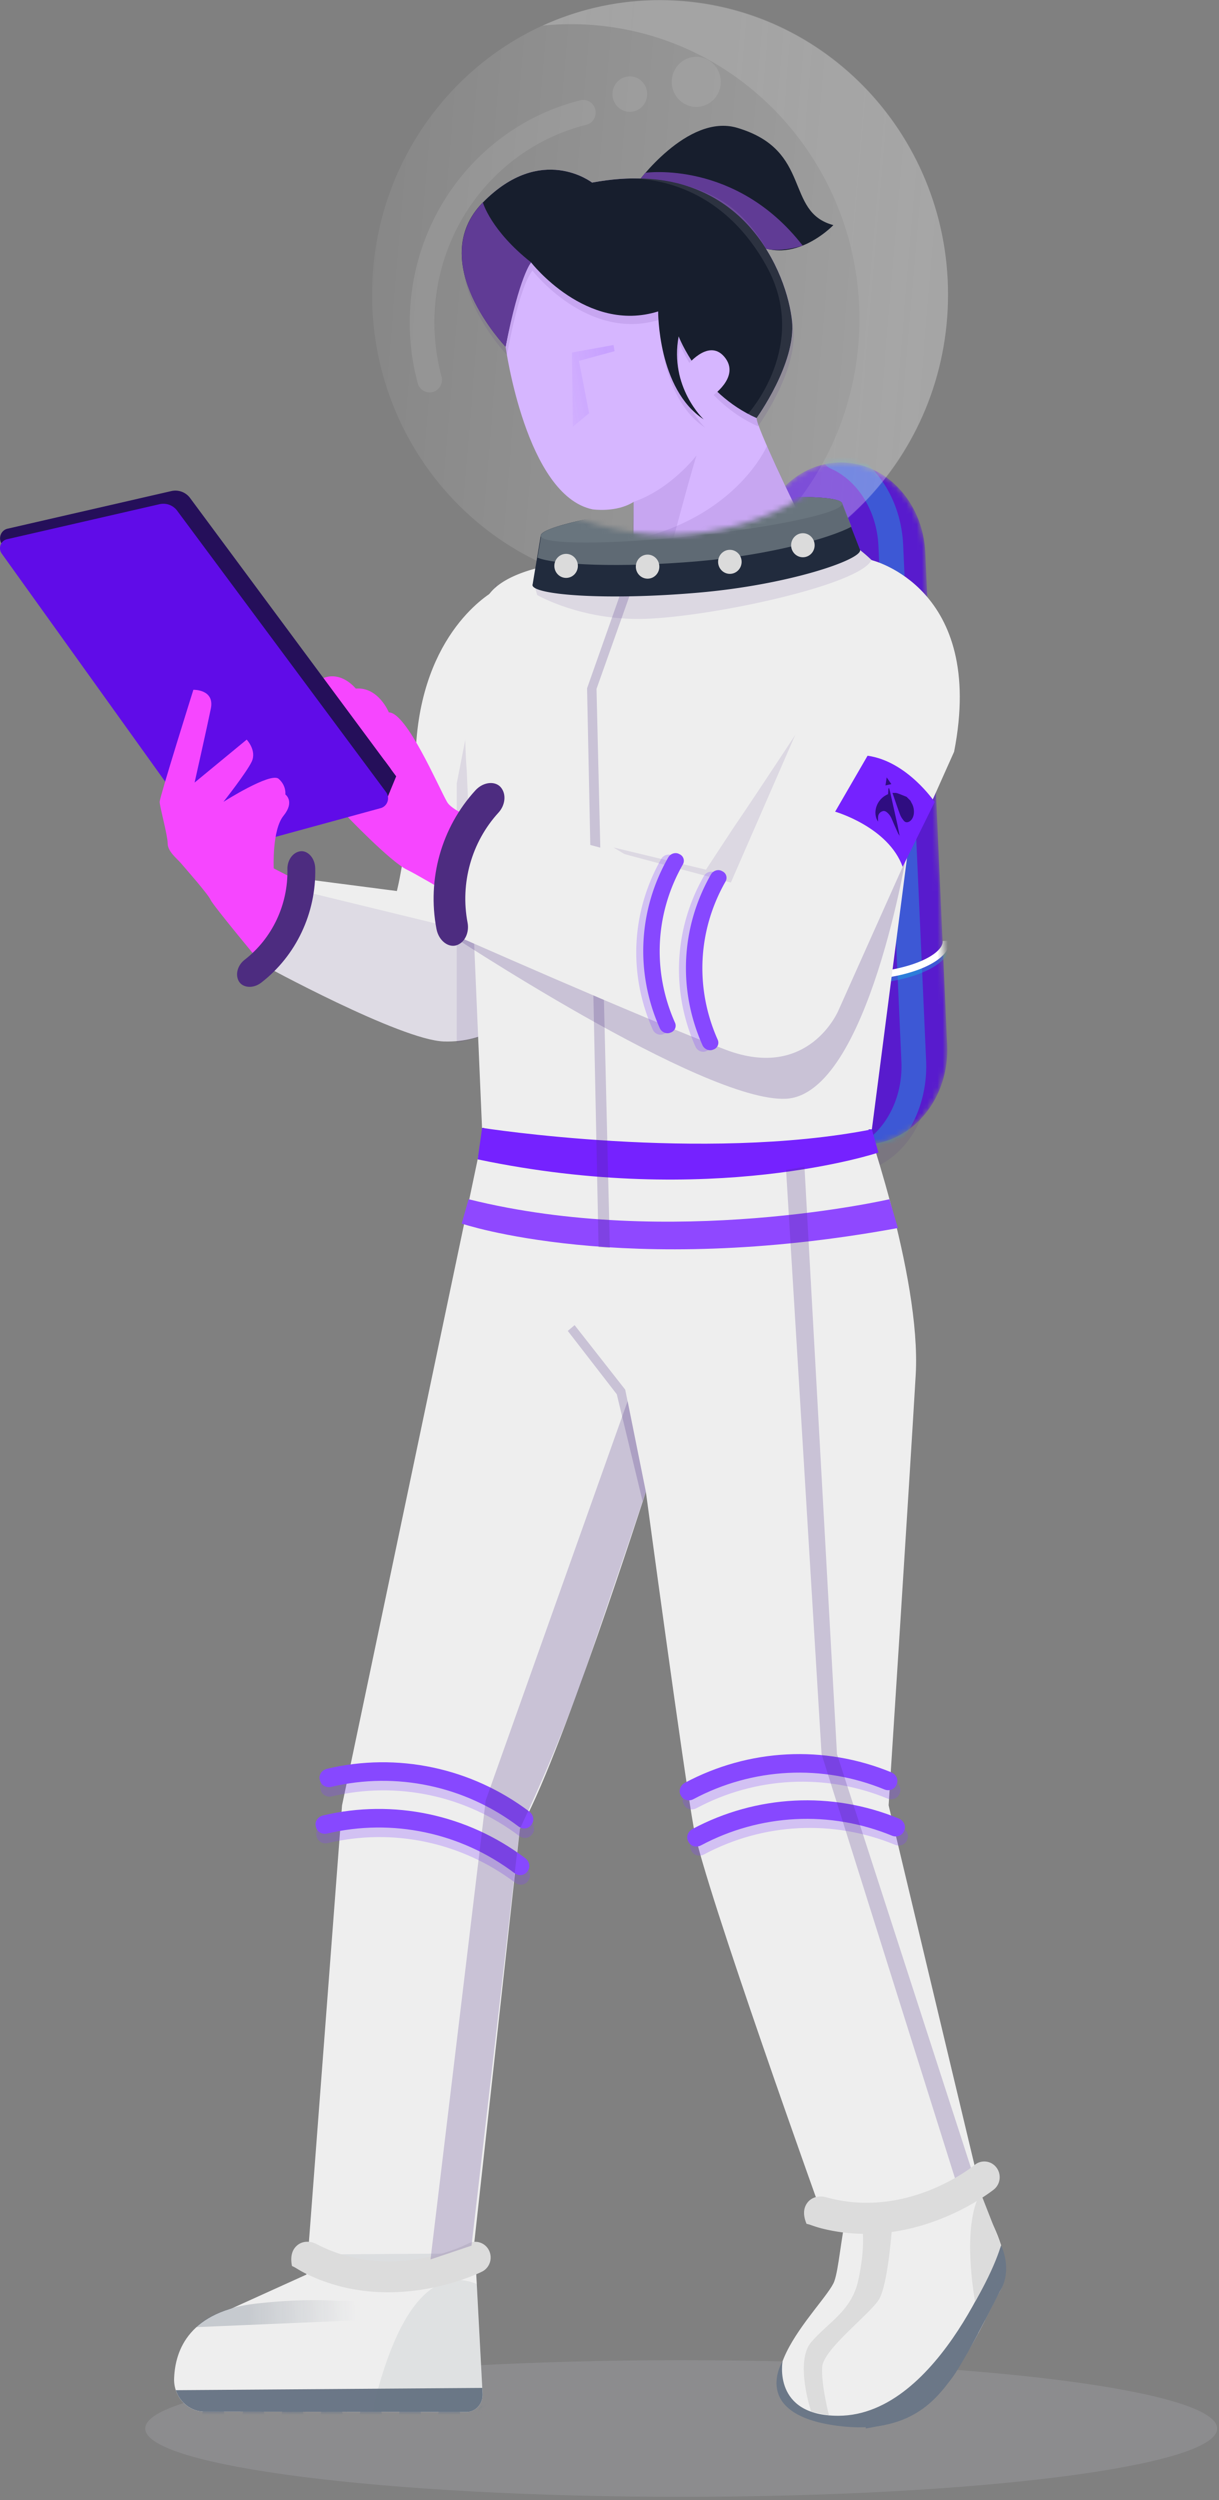
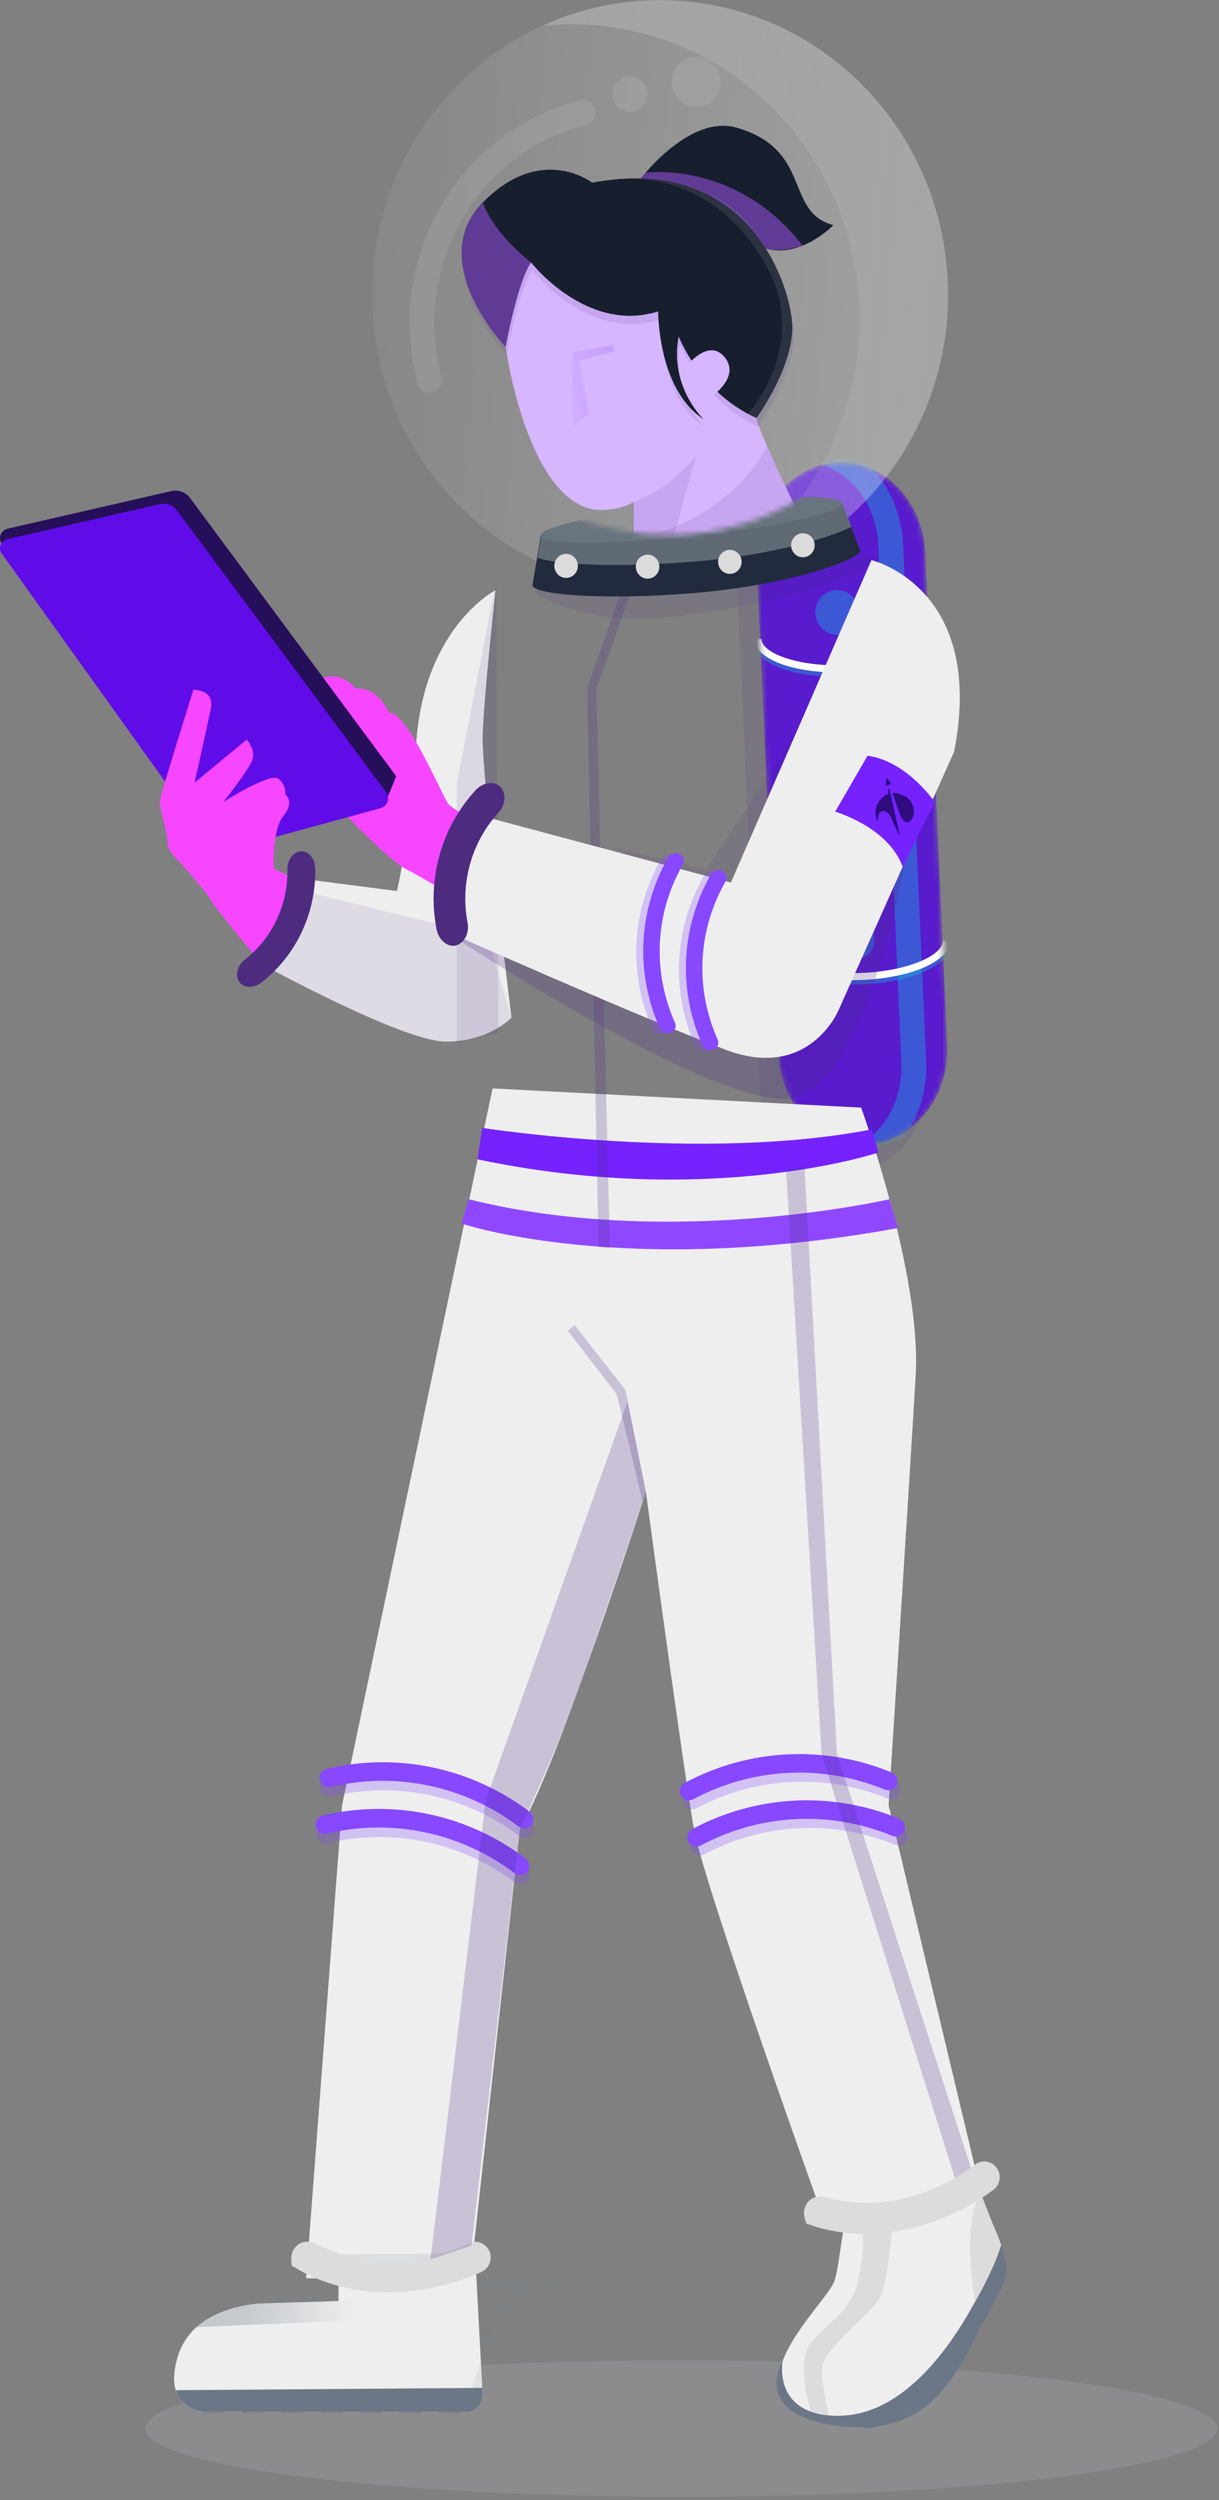
<svg xmlns="http://www.w3.org/2000/svg" width="236" height="484" fill="none">
  <rect width="100%" height="100%" fill="#808080" stroke="none" />
  <path fill="#BEBECB" d="M131.882 483.374c57.307 0 103.763-5.92 103.763-13.223 0-7.304-46.456-13.224-103.763-13.224s-103.763 5.92-103.763 13.224c0 7.303 46.456 13.223 103.763 13.223Z" opacity=".2" />
  <path fill="#EEE" fill-rule="evenodd" d="M95.938 114.253s-13.524 6.916-15.308 28.942c-1.784 22.025-3.798 29.306-3.798 29.306l-20.525-2.667s6.05 11.773-5.573 16.864c0 0 26.82 14.683 35.24 14.927 8.427.243 13.048-4.614 13.048-4.614s-5.81-46.718-5.573-54.607c.238-7.889 2.49-28.151 2.49-28.151Z" clip-rule="evenodd" />
  <path fill="#4D2C80" d="m96.065 112.568-7.637 39.098v50.237l8.096-2.007-.459-87.328Z" opacity=".11" style="mix-blend-mode:multiply" />
  <path fill="#4D2C82" fill-rule="evenodd" d="m94.34 181.216-37.142-9.045s5.157 9.427-6.473 14.518c0 0 26.82 14.684 35.238 14.927 8.428.243 13.05-4.613 13.05-4.613l-4.681-15.796.008.009Z" clip-rule="evenodd" opacity=".1" style="mix-blend-mode:multiply" />
  <path fill="#4D2C80" d="M164.164 227.273c-9.014.487-16.685-7.333-17.135-17.463l-4.231-95.322c-.45-10.13 6.491-18.74 15.513-19.236 9.013-.487 16.685 7.333 17.135 17.464l4.231 95.321c.45 10.131-6.491 18.741-15.513 19.236Z" opacity=".11" style="mix-blend-mode:multiply" />
  <mask id="a" width="38" height="133" x="146" y="89" maskUnits="userSpaceOnUse" style="mask-type:luminance">
    <path fill="#fff" d="M167.859 221.573c-9.013.487-16.685-7.333-17.135-17.464l-4.231-95.321c-.45-10.13 6.491-18.741 15.513-19.236 9.014-.487 16.685 7.333 17.135 17.464l4.231 95.321c.45 10.131-6.491 18.741-15.513 19.236Z" />
  </mask>
  <g mask="url(#a)">
    <path fill="#581BCD" d="M167.859 221.573c-9.013.487-16.685-7.333-17.135-17.464l-4.231-95.321c-.45-10.13 6.491-18.741 15.513-19.236 9.014-.487 16.685 7.333 17.135 17.464l4.231 95.321c.45 10.131-6.491 18.741-15.513 19.236Z" />
    <path stroke="#13B7E2" stroke-linecap="round" stroke-miterlimit="10" stroke-width="4.79" d="M161.707 88.483c5.989 2.598 10.407 9.201 10.755 17.151l4.443 99.77c.298 6.63-2.302 12.633-6.49 16.317" opacity=".39" style="mix-blend-mode:multiply" />
    <path fill="#13B7E2" d="M162.599 131.031c.399 0 .807-.008 1.223-.026 9.821-.347 17.399-3.692 17.272-7.611l-1.334.043c.093 2.659-6.448 5.865-15.98 6.204-9.498.339-16.277-2.389-16.362-5.048l-1.334.052c.127 3.754 7.289 6.482 16.524 6.395l-.009-.009Z" opacity=".39" style="mix-blend-mode:multiply" />
    <path fill="#fff" d="M162.591 130.171c.4 0 .807-.009 1.224-.026 9.82-.348 17.398-3.693 17.271-7.611l-1.334.043c.093 2.659-6.448 5.865-15.98 6.204-9.498.339-16.277-2.39-16.362-5.048l-1.334.052c.128 3.753 7.289 6.481 16.524 6.395l-.009-.009Z" />
    <path fill="#13B7E2" d="M165.361 190.608c.399 0 .807-.009 1.223-.026 9.821-.348 17.399-3.693 17.271-7.611l-1.334.043c.094 2.659-6.448 5.865-15.979 6.204-9.498.339-16.278-2.39-16.363-5.048l-1.333.052c.127 3.753 7.289 6.481 16.523 6.395l-.008-.009Z" opacity=".39" style="mix-blend-mode:multiply" />
    <path fill="#fff" d="M165.353 189.756c.399 0 .807-.008 1.223-.026 9.821-.347 17.399-3.692 17.271-7.611l-1.333.044c.093 2.658-6.448 5.864-15.98 6.203-9.498.339-16.277-2.389-16.362-5.048l-1.334.052c.127 3.754 7.289 6.482 16.523 6.395l-.008-.009Z" />
  </g>
  <path fill="#13B7E2" d="M169.27 182.12c.085 2.276-2.201 4.022-4.919 3.77-2.141-.191-4.027-.773-4.103-2.632-.068-1.668-.366-3.319-.434-4.979-.068-1.659.094-3.336.026-4.996-.068-1.659-.281-3.327-.349-4.978-.068-1.651-.161-3.336-.22-4.987-.06-1.651-.145-3.337-.204-4.987-.06-1.651-.06-3.337-.119-4.988-.06-1.65-.221-3.336-.281-4.987-.059-1.651.102-3.345.043-4.987-.06-1.642-.28-3.328-.331-4.978-.051-1.651 1.129-3.389 3.015-4.067.034-.008.043-.078.077-.087 1.359-.469 2.744-.086 3.882.487 1.275.643 2.286 1.686 2.336 3.05.102 2.771-.016 2.771.085 5.543.102 2.772.221 2.763.323 5.534.102 2.772.077 2.772.179 5.535l.204 5.543c.102 2.772.093 2.772.195 5.535.102 2.763.161 2.771.272 5.534.11 2.763.042 2.772.127 5.544.085 2.771.094 2.771.196 5.543v.035Z" opacity=".39" style="mix-blend-mode:multiply" />
  <g fill="#13B7E2" opacity=".39" style="mix-blend-mode:multiply">
    <path d="M160.901 141.162a.997.997 0 0 0 .986-1.008.997.997 0 0 0-.986-1.008.997.997 0 0 0-.985 1.008.997.997 0 0 0 .985 1.008ZM161.224 145.558a.997.997 0 0 0 .985-1.008.997.997 0 0 0-.985-1.008.997.997 0 0 0-.986 1.008.997.997 0 0 0 .986 1.008ZM161.343 149.729a.997.997 0 0 0 .985-1.008.997.997 0 0 0-.985-1.008.997.997 0 0 0-.986 1.008.998.998 0 0 0 .986 1.008ZM161.462 153.899a.997.997 0 0 0 .986-1.008.998.998 0 0 0-.986-1.008.997.997 0 0 0-.985 1.008.997.997 0 0 0 .985 1.008ZM161.581 158.069a.997.997 0 0 0 .986-1.007.997.997 0 0 0-.986-1.008.997.997 0 0 0-.985 1.008.996.996 0 0 0 .985 1.007ZM161.7 162.24a.997.997 0 0 0 .986-1.008.996.996 0 0 0-.986-1.007.996.996 0 0 0-.985 1.007.997.997 0 0 0 .985 1.008ZM161.819 166.41a.997.997 0 0 0 .986-1.008.996.996 0 0 0-.986-1.007.996.996 0 0 0-.985 1.007.997.997 0 0 0 .985 1.008ZM161.939 170.581a.997.997 0 0 0 .985-1.008.997.997 0 0 0-.985-1.008.997.997 0 0 0-.986 1.008.997.997 0 0 0 .986 1.008ZM162.058 174.76a.997.997 0 0 0 .985-1.008.997.997 0 0 0-.985-1.008.997.997 0 0 0-.986 1.008.997.997 0 0 0 .986 1.008ZM162.167 178.931a.997.997 0 0 0 .986-1.008.997.997 0 0 0-.986-1.008.997.997 0 0 0-.985 1.008.997.997 0 0 0 .985 1.008ZM162.286 183.101a.997.997 0 0 0 .986-1.008.997.997 0 0 0-.986-1.008.997.997 0 0 0-.985 1.008.997.997 0 0 0 .985 1.008Z" />
  </g>
  <path fill="#13B7E2" d="M162.058 122.881c2.332 0 4.222-1.933 4.222-4.318s-1.89-4.318-4.222-4.318c-2.332 0-4.222 1.933-4.222 4.318s1.89 4.318 4.222 4.318Z" opacity=".39" style="mix-blend-mode:multiply" />
  <path fill="#EEE" d="M166.721 214.432s11.69 32.286 10.56 51.766c-1.13 19.479-5.242 83.305-5.242 83.305l19.03 79.734-31.739-.018s-22.963-63.947-24.985-75.172c-2.022-11.226-9.302-65.233-9.302-65.233s-17.178 53.451-24.39 65.233l-9.634 87.38-31.748-.365 6.95-91.559 29.139-138.79 71.361 3.719Z" />
-   <path fill="#EEE" d="m93.33 218.35 75.464.287 10.755-83.053s0-18.933-13.04-29.089c-7.069-5.509-13.007-8.02-13.007-8.02l-38.051 9.87s-16.702.426-21.009 7.073c-6.134 9.47-4.078 33.78-4.078 33.78l2.957 69.143.008.009ZM34.668 455.545l2.702-3.484a14.112 14.112 0 0 1 4.485-3.797l20.61-9.34 6.966 2.181-2.582 10.974-32.181 3.466Z" />
  <path fill="#EEE" d="m91.988 436.24 1.444 27.264c.06 1.894-1.368 3.45-3.16 3.45l-50.726-.079c-3.296 0-5.964-2.936-5.837-6.412.196-5.613 3.025-13.085 16.21-14.518l15.614-.478.043-9.036 26.412-.183v-.008Z" />
  <path fill="url(#b)" d="m65.524 445.458 16.855-.217.068 3.397-44.414 1.886s2.328-3.545 11.877-4.596c9.549-1.052 15.614-.478 15.614-.478v.008Z" style="mix-blend-mode:multiply" />
  <path fill="#6B7787" d="m92.19 440.019-.203-3.779-26.413.182-.025 4.223 26.641-.626Z" opacity=".13" style="mix-blend-mode:multiply" />
  <path fill="#6B7787" d="m93.432 463.504-.068-1.216-59.323.443c.799 2.39 2.965 4.136 5.505 4.145l50.726.078c1.793 0 3.211-1.547 3.16-3.45Z" style="mix-blend-mode:multiply" />
  <mask id="c" width="60" height="5" x="34" y="462" maskUnits="userSpaceOnUse" style="mask-type:luminance">
    <path fill="#fff" d="m93.432 463.504-.068-1.216-59.323.443c.799 2.39 2.965 4.136 5.505 4.145l50.726.078c1.793 0 3.211-1.547 3.16-3.45Z" />
  </mask>
  <g fill="#6B7787" mask="url(#c)" style="mix-blend-mode:multiply">
    <path d="M41.297 469.517c1.168 0 2.115-.969 2.115-2.164 0-1.194-.947-2.163-2.115-2.163-1.168 0-2.115.969-2.115 2.163 0 1.195.947 2.164 2.115 2.164ZM49.063 469.699c1.168 0 2.115-.968 2.115-2.163 0-1.195-.947-2.163-2.115-2.163-1.169 0-2.116.968-2.116 2.163 0 1.195.947 2.163 2.116 2.163ZM56.639 469.682c1.168 0 2.115-.969 2.115-2.164 0-1.194-.947-2.163-2.115-2.163-1.169 0-2.116.969-2.116 2.163 0 1.195.947 2.164 2.116 2.164ZM64.227 469.665c1.168 0 2.115-.969 2.115-2.164 0-1.195-.947-2.163-2.115-2.163-1.169 0-2.116.968-2.116 2.163 0 1.195.947 2.164 2.116 2.164ZM71.805 469.647c1.168 0 2.115-.968 2.115-2.163 0-1.195-.947-2.164-2.115-2.164-1.169 0-2.116.969-2.116 2.164 0 1.195.948 2.163 2.116 2.163ZM79.381 469.621c1.168 0 2.115-.968 2.115-2.163 0-1.195-.947-2.164-2.115-2.164-1.168 0-2.115.969-2.115 2.164 0 1.195.947 2.163 2.115 2.163ZM86.969 469.604c1.168 0 2.115-.968 2.115-2.163 0-1.195-.947-2.164-2.115-2.164-1.168 0-2.115.969-2.115 2.164 0 1.195.947 2.163 2.115 2.163ZM94.547 469.587c1.168 0 2.115-.969 2.115-2.164 0-1.195-.947-2.163-2.115-2.163-1.168 0-2.115.968-2.115 2.163 0 1.195.947 2.164 2.115 2.164Z" />
  </g>
-   <path fill="#6B7787" d="m92.301 442.174 1.13 21.33c.06 1.894-1.368 3.449-3.16 3.449l-18.214-.026c5.997-25.587 14.688-27.082 20.244-24.753Z" opacity=".11" style="mix-blend-mode:multiply" />
+   <path fill="#6B7787" d="m92.301 442.174 1.13 21.33c.06 1.894-1.368 3.449-3.16 3.449c5.997-25.587 14.688-27.082 20.244-24.753Z" opacity=".11" style="mix-blend-mode:multiply" />
  <path fill="#7522FF" d="M93.33 218.35s42.749 6.699 75.465.287l1.265 4.492s-32.333 10.834-77.58 1.32l.858-6.09-.008-.009Z" />
  <path fill="#8F48FF" d="M172.2 232.165s-42.333 9.783-81.48 0l-1.333 4.718s31.297 10.609 84.444.86l-1.64-5.578h.009Z" />
  <path fill="#4D2C82" d="m121.856 115.409-6.371 17.959 2.582 108.198-2.183-.13-2.226-108.189 6.295-17.838h1.903Z" opacity=".23" style="mix-blend-mode:multiply" />
  <path fill="#4D2C80" d="M158.915 134.732s-12.064 18.455-16.906 25.51l-5.335 8.124-17.908-4.301 20.992 12.555 10.695-15.379 8.462-26.509Z" opacity=".11" style="mix-blend-mode:multiply" />
  <path fill="#8748FF" d="M134.821 350.067c11.469-6.125 24.994-6.812 36.998-1.876.892.364 1.903 0 2.285-.843l.077-.183c.382-.851-.085-1.903-1.062-2.302-12.956-5.326-27.551-4.588-39.929 2.024-.926.495-1.291 1.59-.832 2.398.034.061.068.113.093.174.459.808 1.512 1.06 2.362.608h.008Z" opacity=".27" />
  <path fill="#8748FF" d="M134.243 348.313c11.469-6.126 24.994-6.812 36.998-1.877.892.365 1.903 0 2.285-.843l.077-.182c.382-.852-.085-1.903-1.062-2.303-12.956-5.326-27.551-4.587-39.929 2.025-.926.495-1.291 1.59-.832 2.398.034.061.068.113.093.174.459.808 1.512 1.06 2.362.608h.008Z" />
  <path fill="#8748FF" d="M136.282 359.017c11.469-6.125 24.994-6.812 36.998-1.877.892.365 1.903 0 2.285-.843l.077-.182c.382-.852-.085-1.903-1.062-2.302-12.956-5.326-27.551-4.588-39.929 2.024-.926.495-1.291 1.59-.832 2.398.034.061.068.113.093.174.459.808 1.512 1.06 2.362.608h.008Z" opacity=".27" />
  <path fill="#8748FF" d="M135.704 357.262c11.469-6.126 24.994-6.812 36.998-1.877.892.365 1.903 0 2.285-.843l.076-.182c.383-.852-.084-1.903-1.061-2.303-12.956-5.326-27.551-4.587-39.929 2.025-.926.495-1.291 1.59-.832 2.398.034.06.068.113.093.173.459.808 1.512 1.06 2.362.609h.008Z" />
  <path fill="#8748FF" d="M64.242 347.774c12.607-2.989 25.868-.191 36.275 7.663.773.582 1.844.495 2.421-.234.043-.053.077-.105.119-.157.578-.721.383-1.859-.458-2.502-11.24-8.48-25.546-11.504-39.156-8.272-1.02.244-1.64 1.208-1.393 2.112l.051.191c.246.904 1.198 1.416 2.132 1.199h.009Z" opacity=".27" />
  <path fill="#8748FF" d="M64.105 345.932c12.607-2.989 25.869-.192 36.276 7.663.773.582 1.843.495 2.421-.235.042-.052.076-.104.119-.156.577-.721.382-1.859-.459-2.502-11.24-8.48-25.546-11.504-39.155-8.272-1.02.243-1.64 1.208-1.394 2.111l.051.192c.247.903 1.198 1.416 2.133 1.199h.008Z" />
  <path fill="#8748FF" d="M63.459 356.819c12.607-2.989 25.868-.191 36.275 7.663.773.582 1.844.495 2.421-.235.043-.052.077-.104.119-.156.578-.721.382-1.859-.459-2.502-11.239-8.48-25.545-11.504-39.155-8.272-1.02.244-1.64 1.208-1.393 2.112.017.06.034.13.05.191.247.903 1.199 1.416 2.133 1.199h.009Z" opacity=".27" />
  <path fill="#8748FF" d="M63.332 354.968c12.607-2.989 25.868-.191 36.275 7.663.773.583 1.844.496 2.421-.234.043-.052.077-.104.119-.157.578-.721.382-1.859-.459-2.502-11.239-8.48-25.545-11.503-39.155-8.271-1.02.243-1.64 1.207-1.393 2.111l.05.191c.247.904 1.199 1.416 2.133 1.199h.009Z" />
  <path fill="#4D2C80" d="M103.992 115.192s8.648 5.048 21.06 4.605c13.057-.461 41.313-6.534 43.666-11.365 0 0-2.871-4.075-8.529-2.936-3.959.79-10.866 1.633-12.013 1.807-1.146.174-44.787 5.708-44.787 5.708l.603 2.181Z" opacity=".11" style="mix-blend-mode:multiply" />
  <path fill="url(#d)" d="M127.787 114.045c30.792 0 55.755-25.53 55.755-57.023C183.542 25.53 158.579 0 127.787 0 96.994 0 72.031 25.53 72.031 57.023c0 31.492 24.963 57.022 55.756 57.022Z" opacity=".3" />
  <path fill="url(#e)" d="M132.52.269a54.48 54.48 0 0 0-27.458 4.692 54.467 54.467 0 0 1 10.314-.07c30.719 2.72 53.461 30.401 50.802 61.81-1.818 21.452-15.011 39.098-32.979 47.265 26.243-2.623 47.77-24.04 50.123-51.887 2.659-31.418-20.083-59.09-50.802-61.81Z" opacity=".21" />
  <g fill="#fff" opacity=".71">
    <path d="M134.797 20.696c2.618 0 4.741-2.17 4.741-4.848 0-2.677-2.123-4.848-4.741-4.848-2.618 0-4.74 2.17-4.74 4.848s2.122 4.848 4.74 4.848ZM121.934 21.652c1.853 0 3.355-1.537 3.355-3.432s-1.502-3.432-3.355-3.432-3.356 1.537-3.356 3.432 1.503 3.432 3.356 3.432ZM115.308 21.635c.076 1.164-.663 2.25-1.776 2.52C97.901 28.02 85.71 41.73 84.249 59.03a40.038 40.038 0 0 0 1.223 13.84c.357 1.322-.408 2.686-1.708 3.025-1.265.33-2.557-.444-2.896-1.73a45.036 45.036 0 0 1-1.377-15.552c1.648-19.427 15.326-34.832 32.886-39.194 1.436-.356 2.846.713 2.948 2.225l-.017-.009Z" opacity=".13" />
  </g>
  <path fill="#D6B6FF" d="M97.884 67.127s3.95 28.776 16.821 31.479c0 0 4.604.695 7.968-1.443l-.051 13.224 31.527-11.903s-7.799-15.978-7.663-17.55c0 0 7.688-10.583 6.856-18.837-.833-8.255-9.039-32.287-38.705-26.744 0 0-9.855-7.689-21.145 3.84-11.3 11.53 4.4 27.934 4.4 27.934h-.008Z" />
  <path fill="#4D2C80" d="M148.472 86.364s-5.496 12.876-23.999 17.698l.238 5.092 29.147-11.26-5.377-11.539-.009.009Z" opacity=".11" style="mix-blend-mode:multiply" />
  <path fill="#171E2D" d="M123.156 35.692s9.889-13.806 19.565-10.947c14.672 4.344 9.073 16.29 18.622 18.836 0 0-9.481 9.931-18.078 1.503 0 0-7.417-8.47-20.109-9.392Z" />
  <path fill="#603B95" d="M124.932 33.451s17.56-2.537 30.473 14.102c0 0-6.04 2.015-9.098-.244-3.05-2.259-7.34-4.136-11.894-5.7-4.553-1.563-11.265-5.951-11.265-5.951l1.776-2.207h.008Z" style="mix-blend-mode:multiply" />
  <path fill="#4D2C80" d="M93.754 40.792c11.299-11.53 21.145-3.84 21.145-3.84 29.666-5.543 37.873 18.49 38.705 26.743.833 8.254-6.856 18.837-6.856 18.837-10.916-4.84-15.087-15.813-15.087-15.813-1.844 9.81 4.85 16.074 4.85 16.074-8.937-5.865-8.818-20.905-8.818-20.905-13.89 4.353-24.611-9.496-24.611-9.496-2.702 3.397-4.936 16.325-4.936 16.325s-15.7-16.404-4.4-27.933l.008.008Z" opacity=".11" style="mix-blend-mode:multiply" />
  <path fill="#171E2D" d="M93.483 39.194c11.298-11.53 21.145-3.84 21.145-3.84 29.666-5.544 37.872 18.489 38.705 26.742.832 8.255-6.856 18.837-6.856 18.837-10.917-4.84-15.088-15.813-15.088-15.813-1.843 9.81 4.851 16.074 4.851 16.074-8.937-5.865-8.818-20.905-8.818-20.905-13.89 4.353-24.611-9.496-24.611-9.496-2.702 3.397-4.936 16.325-4.936 16.325s-15.7-16.403-4.4-27.933l.008.009Z" />
  <path fill="#4D2C80" d="M129.944 105.869s3.509-13.276 4.902-17.698c0 0-4.902 6.481-12.182 8.992l-.264 6.908 7.544 1.798Z" opacity=".11" style="mix-blend-mode:multiply" />
  <path fill="url(#f)" d="m118.774 66.789-8.045 1.46.178 14.353 3.143-2.598-1.962-10.14 6.898-1.876-.212-1.2Z" opacity=".21" style="mix-blend-mode:multiply" />
  <path fill="#D6B6FF" d="M132.756 71.072s4.299-5.726 7.467-2.007c3.339 3.927-2.642 7.82-2.642 7.82s-4.01-3.598-4.825-5.822v.009Z" />
  <path fill="#603B95" d="M93.482 39.194s1.52 5.43 9.336 11.599c0 0-2.225 2.537-4.936 16.325 0 0-15.699-16.264-4.4-27.933v.009Z" style="mix-blend-mode:multiply" />
  <path fill="#EEE" d="M119.953 34.659s17.696-2.468 28.392 16.769c8.58 15.422-3.543 28.698-3.543 28.698l1.682.816s8.555-11.434 6.584-20.687c-1.971-9.253-7.119-17.386-12.802-21.035-5.675-3.658-14.069-5.265-20.313-4.561Z" opacity=".1" />
  <mask id="g" width="88" height="48" x="90" y="78" maskUnits="userSpaceOnUse" style="mask-type:luminance">
    <path fill="#fff" d="M91.818 86.511a51.512 51.512 0 0 0 9.599 8.42 49.807 49.807 0 0 0 23.592 8.384c13.848 1.225 26.871-3.346 36.794-11.747a51.726 51.726 0 0 0 11.299-13.51l4.689 38.359-86.984 8.958 1.01-38.864Z" />
  </mask>
  <g mask="url(#g)">
    <path fill="#212B3D" d="m103.126 113.089 1.554-9.34c-.178-1.729 12.744-4.526 28.851-6.247 16.116-1.729 29.317-1.729 29.496 0l3.415 8.81a.414.414 0 0 1 .076.191c.196 1.877-13.813 6.717-31.356 8.237-17.849 1.547-31.875.435-32.07-1.442 0-.07 0-.13.034-.2v-.009Z" />
    <path fill="#6B7780" d="m104.061 107.963.705-4.205c-.179-1.729 12.743-4.527 28.85-6.247 16.116-1.729 29.318-1.729 29.496 0l1.733 4.457c-4.248 2.242-15.844 5.483-29.632 6.682-15.275 1.32-27.754.703-31.152-.687Z" opacity=".83" style="mix-blend-mode:multiply" />
    <path fill="#6B7780" d="M134.173 103.744c16.113-1.726 29.032-4.526 28.855-6.253-.177-1.728-13.383-1.73-29.496-.003-16.112 1.726-29.031 4.526-28.854 6.254.177 1.727 13.382 1.729 29.495.002Z" opacity=".83" style="mix-blend-mode:multiply" />
  </g>
  <path fill="#DBDBDB" d="M155.439 107.885c1.257 0 2.277-1.042 2.277-2.328 0-1.286-1.02-2.329-2.277-2.329-1.258 0-2.277 1.043-2.277 2.329 0 1.286 1.019 2.328 2.277 2.328ZM141.302 111.099c1.258 0 2.277-1.042 2.277-2.328 0-1.286-1.019-2.329-2.277-2.329-1.257 0-2.277 1.043-2.277 2.329 0 1.286 1.02 2.328 2.277 2.328ZM125.374 112.029c1.258 0 2.277-1.042 2.277-2.328 0-1.286-1.019-2.329-2.277-2.329-1.257 0-2.276 1.043-2.276 2.329 0 1.286 1.019 2.328 2.276 2.328ZM109.599 111.882c1.257 0 2.277-1.043 2.277-2.329 0-1.286-1.02-2.328-2.277-2.328-1.257 0-2.277 1.042-2.277 2.328 0 1.286 1.02 2.329 2.277 2.329Z" />
  <path fill="#4D2C82" d="m155.745 225.866 6.295 113.723 29.029 89.639h-3.814l-28.197-89.639-6.872-113.098 3.559-.625Z" opacity=".23" style="mix-blend-mode:multiply" />
  <path fill="#DCDCDC" d="M56.527 438.69c-.442-2.216.255-3.432 1.147-4.11 1.036-.782 2.455-.738 3.602-.139 14.255 7.446 28.663.27 29.403-.113 1.46-.755 3.253-.156 3.992 1.338.74 1.495.162 3.328-1.308 4.093-.212.104-16.948 8.558-33.676.634-1.053-.495-1.571-.808-2.616-1.442 0 0-.196-.105-.535-.261h-.009Z" />
  <path fill="#4D2C82" d="m91.29 434.737 9.354-80.69s7.595-15.796 13.007-31.678c7.11-20.87 11.384-33.555 11.384-33.555l-3.517-17.577-27.483 77.31-10.687 88.866 7.934-2.668.009-.008Z" opacity=".23" style="mix-blend-mode:multiply" />
  <path fill="#4D2C82" d="m111.247 256.545 9.795 12.485 4.002 19.775-.629 1.868-5.004-20.748-9.489-12.268 1.325-1.112Z" opacity=".23" style="mix-blend-mode:multiply" />
  <path fill="#EEE" d="M187.289 422.582s10.593 13.58 6.303 20.991c-4.298 7.411-11.74 29.993-33.217 25.44-21.476-4.553-.569-22.642 1.147-27.36s1.716-24.05 9.447-23.172c7.731.877 10.594 12.728 13.176 10.313 2.583-2.416 3.152-6.221 3.152-6.221l-.008.009Z" />
  <path fill="#6B7787" d="M193.805 434.649s-11.724 33.008-31.501 33.034c-12.82.017-10.79-10.583-10.79-10.583s-6.405 10.279 10.577 12.521c14.281 1.885 19.412-5.613 22.063-9.045 2.65-3.432 9.438-17.003 9.438-17.003s2.557-3.519.213-8.924Z" style="mix-blend-mode:multiply" />
  <path fill="#DCDCDC" d="M156.152 430.532c-.875-2.077-.441-3.415.298-4.267.858-.981 2.251-1.233 3.5-.886 15.444 4.31 28.111-5.743 28.757-6.264a2.934 2.934 0 0 1 4.179.478c1.028 1.312.824 3.223-.458 4.274-.187.148-14.876 11.921-32.835 7.672-1.13-.269-1.699-.46-2.854-.868 0 0-.213-.061-.578-.148l-.009.009Z" />
  <path fill="#DCDCDC" d="M188.784 445.589s-2.761-14.51 1.062-21.061l3.959 10.122s-.51 1.911-1.954 5.057c-1.444 3.145-3.067 5.882-3.067 5.882ZM172.701 431.131s-.764 11.226-2.565 14.084c-1.801 2.867-10.738 9.584-10.959 13.024-.221 3.441 1.316 9.358 1.316 9.358l-3.449-.704s-3.219-9.67 0-13.458c3.22-3.789 7.799-6.004 9.107-11.93 1.309-5.917.875-9.444.875-9.444l5.667-.938.008.008Z" />
  <path fill="#6B7787" d="M194.612 440.94s-1.087-.877-1.741.565c-.655 1.442.713 2.068.713 2.068l1.028-2.633ZM192.385 445.771s-.9-.669-1.801.547c-.9 1.217.111 2.902.111 2.902l1.69-3.449ZM189.361 451.732l-2.149 3.918s-.96-1.642 0-2.902c.96-1.251 2.149-1.025 2.149-1.025v.009ZM185.071 459.247l-2.439 3.267s-1.155-1.599-.135-2.937c1.019-1.338 2.574-.33 2.574-.33ZM178.878 466.146l-3.508 2.042s-.621-1.712.815-2.677c1.427-.964 2.693.635 2.693.635ZM171.393 469.439s-.603-2.173-2.158-1.842c-1.554.33-1.639 2.554-1.639 2.554l3.797-.712Z" style="mix-blend-mode:multiply" />
  <path fill="#F646FF" fill-rule="evenodd" d="M101.273 161.762s-13.05-3.58-14.714-6.49c-1.665-2.911-7.833-17.351-11.274-17.351 0 0-2.013-4.979-6.405-4.614 0 0-2.965-3.762-6.762-1.824-3.798 1.937-5.811 3.519-5.811 3.519l13.881 20.148s-1.427 2.303-3.322 2.546c0 0 8.666 9.105 11.928 10.678 3.262 1.581 19.166 11.191 19.166 11.191l3.313-17.803Z" clip-rule="evenodd" />
  <path fill="#250F5A" fill-rule="evenodd" d="m41.44 162.935 34.006-9.583c-.042-.383.935-3.45.077-4.666L36.86 96.494a3.538 3.538 0 0 0-3.687-1.425L1.468 102.35c-1.29.296-1.877 1.834-1.121 2.946l41.092 57.639Z" clip-rule="evenodd" />
  <path fill="#4D2C82" fill-rule="evenodd" d="M175.776 163.882s-7.637 48.004-23.591 48.829c-15.955.825-66.417-32.677-66.417-32.677s49.63 21.999 60.699 18.567c11.07-3.432 29.309-34.728 29.309-34.728v.009Z" clip-rule="evenodd" opacity=".23" style="mix-blend-mode:multiply" />
  <path fill="#EEE" fill-rule="evenodd" d="m184.705 145.558-22.385 50.063s-5.692 13.65-21.715 7.646c-16.022-6.004-54.837-23.233-54.837-23.233l4.273-22.938 51.456 13.763 27.22-62.427s22.224 5.265 15.997 37.117l-.009.009Z" clip-rule="evenodd" />
  <path fill="#4D2C80" d="M92.054 152.996c-6.584 7.176-9.396 17.185-7.552 26.847.45 2.354 2.404 3.727 3.993 3.119 1.588-.608 2.37-2.528 2.03-4.318-1.47-7.681.773-15.639 6.006-21.348 1.215-1.338 1.555-3.388.518-4.761-1.019-1.373-3.398-1.277-5.003.469l.008-.008Z" />
  <path fill="#250F5A" fill-rule="evenodd" d="m76.703 150.294-1.605 3.892-4.035-5.491 3.364-1.477 2.276 3.076Z" clip-rule="evenodd" />
  <path fill="#600CE8" fill-rule="evenodd" d="m41.89 165.151 31.798-8.697c1.317-.357 1.87-1.955 1.07-3.085L34.346 98.936a3.315 3.315 0 0 0-3.44-1.33l-29.548 6.786c-1.206.278-1.75 1.712-1.045 2.746l41.577 58.013Z" clip-rule="evenodd" />
  <path fill="#F646FF" fill-rule="evenodd" d="M50.725 186.698s-9.489-11.408-9.965-12.503c-.475-1.095-4.868-6.065-5.692-7.038-.832-.973-2.608-2.302-2.608-3.884 0-1.581-1.546-7.081-1.546-8.036 0-.947 6.524-21.696 6.524-21.696s4.155-.121 3.382 3.641c-.773 3.762-3.144 14.319-3.144 14.319l10.084-8.315s2.014 2.128.952 4.309c-1.07 2.181-5.454 7.742-5.454 7.742s9.132-5.804 10.679-4.466c1.546 1.338 1.308 3.032 1.308 3.032s1.894 1.347-.357 4.127c-2.251 2.789-1.894 10.192-1.894 10.192l3.321 1.703s7.29 11.755-5.573 16.864l-.017.009Z" clip-rule="evenodd" />
  <path fill="#4D2C80" d="M50.58 190.234c6.746-5.213 10.637-13.458 10.45-22.103-.042-2.103-1.546-3.597-2.999-3.311-1.47.287-2.421 1.834-2.387 3.432.153 6.882-2.948 13.433-8.309 17.577-1.248.973-1.835 2.694-1.146 4.049.688 1.347 2.76 1.625 4.4.348l-.008.008Z" />
  <path fill="#7522FF" d="M180.96 155.281s-5.318-7.915-12.998-8.975l-6.278 10.834s10.279 2.937 13.074 10.678l6.193-12.537h.009Z" />
  <path fill="#2F0D81" d="M175.515 154.264c-.612-.244-1.224-.504-1.844-.713-.255-.087-.543-.035-.892-.052.094.261.162.452.221.634.416 1.199.807 2.407 1.258 3.589.161.434.441.834.739 1.19.339.4.841.339 1.248 0 .918-.765.841-2.459.272-3.406-.093-.156-.17-.33-.255-.495-.246-.252-.501-.495-.747-.747ZM174.163 161.78c-.136-.695-.254-1.391-.407-2.077-.459-2.094-.935-4.179-1.402-6.273-.06-.278-.136-.547-.204-.817h-.144l-.077 1.13c-2.387 1.008-3.016 3.779-1.937 5.317 0-.339-.025-.704.026-1.051.068-.487.39-.799.824-.956.407-.148.73.07 1.036.356.629.574.85 1.373 1.181 2.112.272.608.535 1.225.816 1.824.076.157.186.296.288.435ZM171.428 152.057c.374-.087.781-.182 1.138-.26-.272-.391-.552-.8-.9-1.295-.094.582-.17 1.086-.238 1.564v-.009ZM174.164 161.779l.026.105h.034l-.051-.105h-.009Z" />
  <path fill="#8748FF" d="M129.324 198.262c-4.426-9.965-3.866-21.156 1.52-30.609.4-.704.17-1.573-.552-1.955l-.153-.078c-.713-.391-1.682-.096-2.124.669-5.81 10.209-6.414 22.286-1.639 33.033.357.808 1.291 1.199 2.047.887.051-.018.102-.044.162-.061a1.393 1.393 0 0 0 .739-1.886Z" opacity=".27" />
  <path fill="#8748FF" d="M130.675 197.976c-4.426-9.966-3.865-21.156 1.521-30.609.399-.704.17-1.573-.552-1.955l-.153-.078c-.714-.391-1.682-.096-2.124.669-5.811 10.209-6.414 22.286-1.64 33.033.357.808 1.292 1.199 2.048.886.051-.017.102-.043.161-.06a1.392 1.392 0 0 0 .739-1.886Z" />
  <path fill="#8748FF" d="M137.591 201.564c-4.426-9.966-3.865-21.156 1.521-30.609.399-.704.17-1.573-.552-1.955l-.153-.079c-.714-.391-1.682-.095-2.124.669-5.811 10.209-6.414 22.286-1.64 33.034.357.808 1.292 1.199 2.048.886.051-.017.102-.043.161-.061a1.39 1.39 0 0 0 .739-1.885Z" opacity=".27" />
  <path fill="#8748FF" d="M138.941 201.269c-4.426-9.966-3.865-21.156 1.521-30.609.399-.704.17-1.573-.553-1.955l-.153-.078c-.713-.391-1.682-.096-2.123.669-5.811 10.208-6.414 22.285-1.64 33.033.357.808 1.291 1.199 2.047.886.051-.017.102-.043.162-.06a1.393 1.393 0 0 0 .739-1.886Z" />
  <defs>
    <linearGradient id="b" x1="47.419" x2="68.739" y1="448.011" y2="447.697" gradientUnits="userSpaceOnUse">
      <stop offset=".03" stop-color="#6B7787" stop-opacity=".3" />
      <stop offset="1" stop-color="#6B7787" stop-opacity="0" />
    </linearGradient>
    <linearGradient id="d" x1="183.286" x2="72.155" y1="62.092" y2="52.681" gradientUnits="userSpaceOnUse">
      <stop offset=".03" stop-color="#fff" stop-opacity=".88" />
      <stop offset="1" stop-color="#fff" stop-opacity=".2" />
    </linearGradient>
    <linearGradient id="e" x1="100.88" x2="183.394" y1="53.94" y2="60.928" gradientUnits="userSpaceOnUse">
      <stop offset=".03" stop-color="#fff" stop-opacity=".88" />
      <stop offset="1" stop-color="#fff" stop-opacity=".2" />
    </linearGradient>
    <linearGradient id="f" x1="118.658" x2="108.364" y1="74.203" y2="75.99" gradientUnits="userSpaceOnUse">
      <stop stop-color="#8748FF" stop-opacity=".9" />
      <stop offset="1" stop-color="#8748FF" stop-opacity=".2" />
    </linearGradient>
  </defs>
</svg>